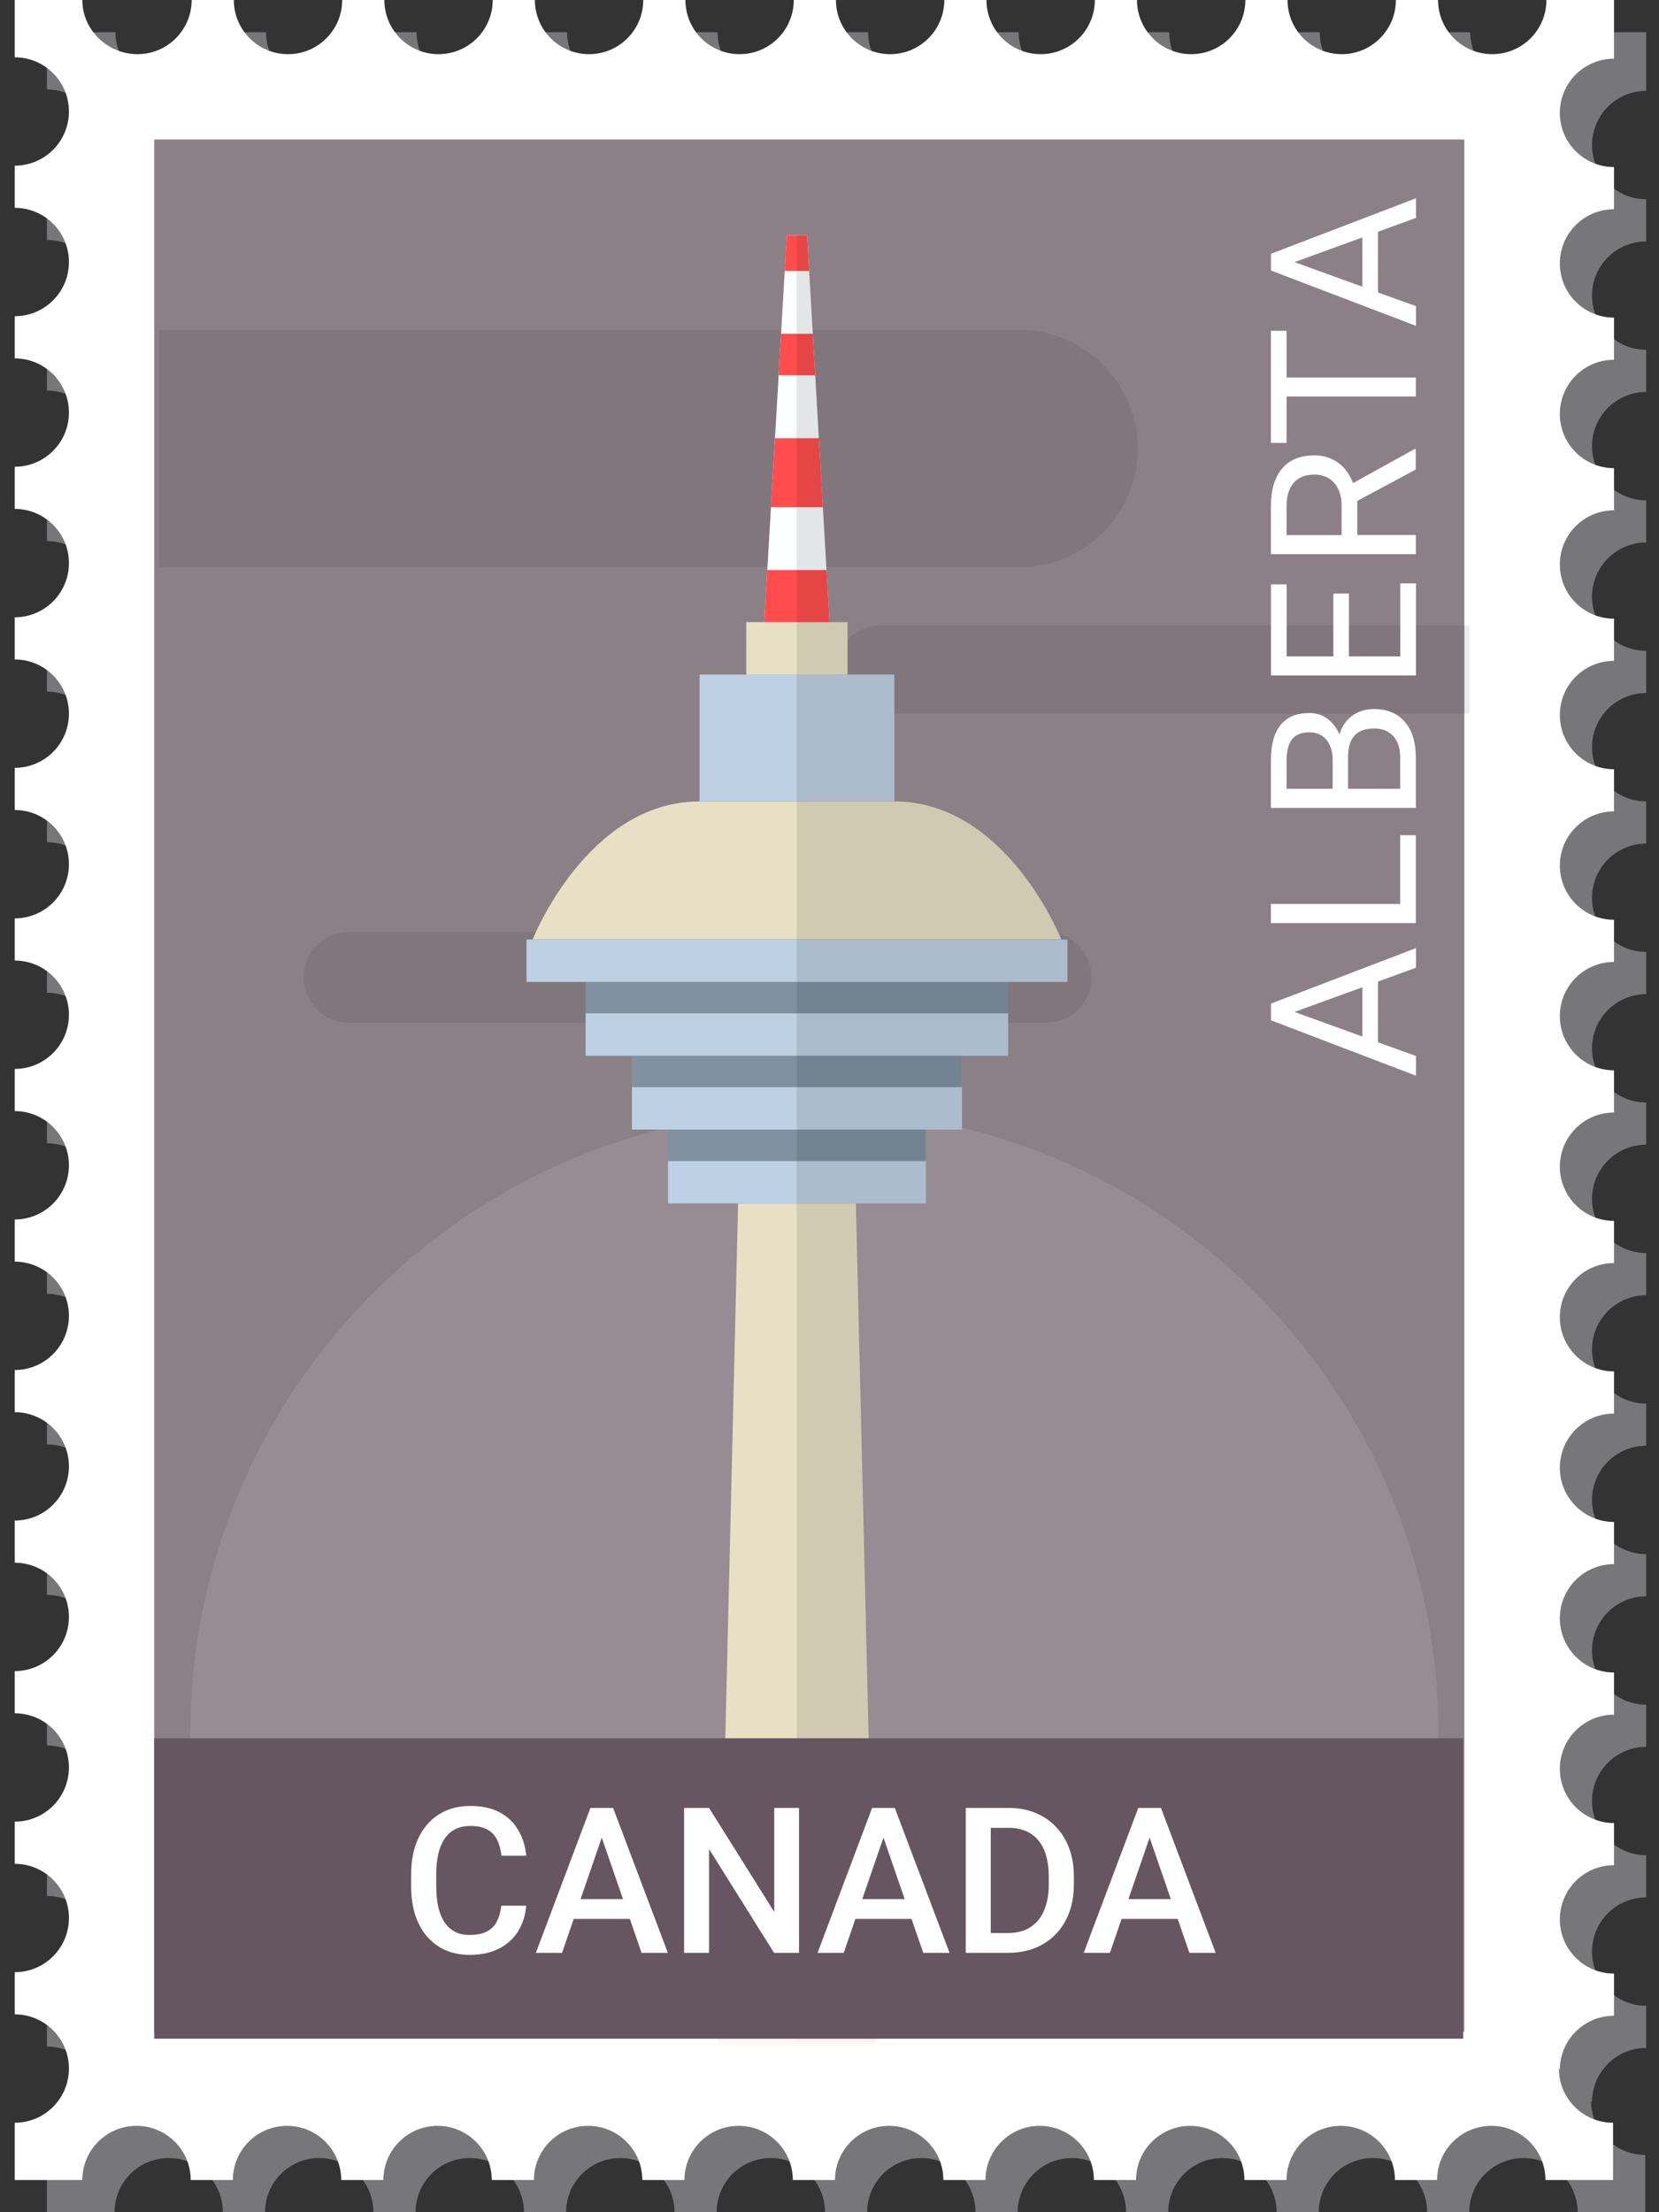
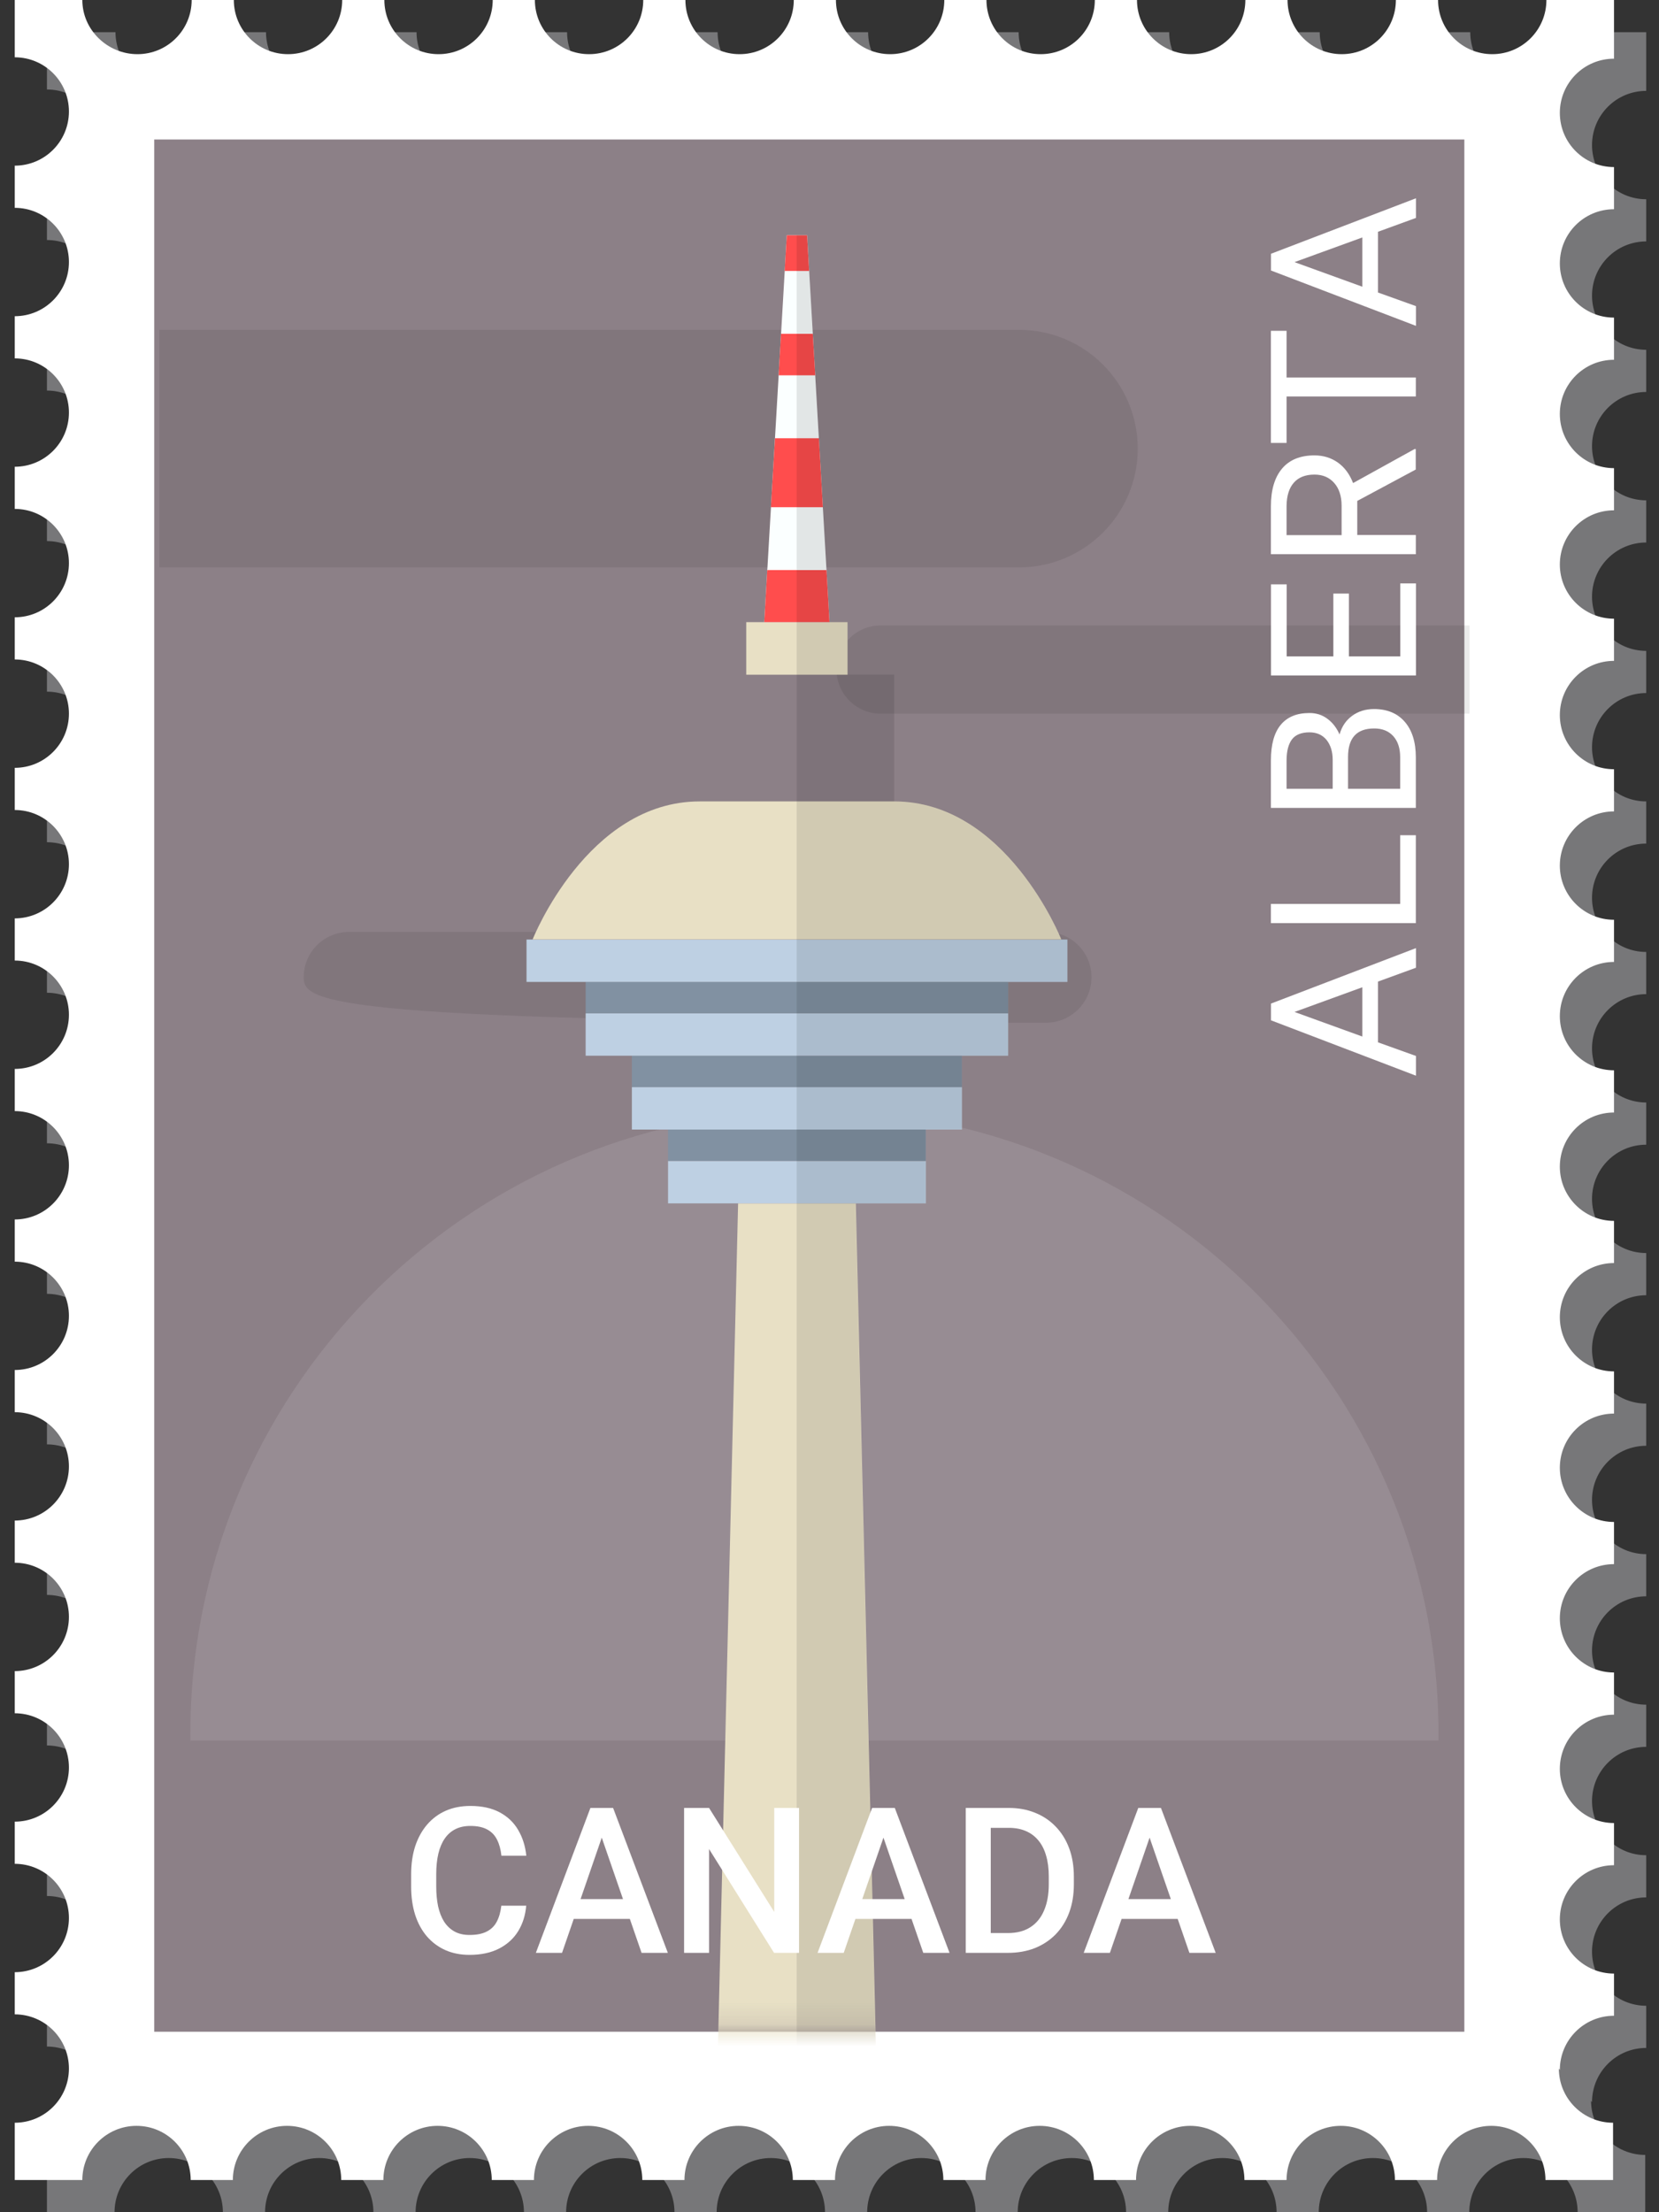
<svg xmlns="http://www.w3.org/2000/svg" width="75" height="100" viewBox="0 0 75 100" fill="none">
  <rect x="0" y="0" width="75" height="100" fill="#333333" stroke="none" />
  <path opacity="0.5" d="M71.972 95.023C71.972 93.67 73.068 92.574 74.421 92.574V90.668C73.068 90.668 71.972 89.572 71.972 88.218C71.972 86.865 73.068 85.769 74.421 85.769V83.863C73.068 83.863 71.972 82.767 71.972 81.413C71.972 80.06 73.068 78.964 74.421 78.964V77.058C73.068 77.058 71.972 75.962 71.972 74.608C71.972 73.255 73.068 72.159 74.421 72.159V70.253C73.068 70.253 71.972 69.156 71.972 67.803C71.972 66.45 73.068 65.354 74.421 65.354V63.448C73.068 63.448 71.972 62.351 71.972 60.998C71.972 59.645 73.068 58.549 74.421 58.549V56.642C73.068 56.642 71.972 55.546 71.972 54.193C71.972 52.84 73.068 51.744 74.421 51.744V49.837C73.068 49.837 71.972 48.741 71.972 47.388C71.972 46.035 73.068 44.939 74.421 44.939V43.032C73.068 43.032 71.972 41.936 71.972 40.583C71.972 39.23 73.068 38.133 74.421 38.133V36.227C73.068 36.227 71.972 35.131 71.972 33.778C71.972 32.425 73.068 31.328 74.421 31.328V29.422C73.068 29.422 71.972 28.326 71.972 26.973C71.972 25.62 73.068 24.523 74.421 24.523V22.617C73.068 22.617 71.972 21.521 71.972 20.168C71.972 18.814 73.068 17.718 74.421 17.718V15.812C73.068 15.812 71.972 14.716 71.972 13.363C71.972 12.009 73.068 10.913 74.421 10.913V9.007C73.068 9.007 71.972 7.911 71.972 6.558C71.972 5.204 73.068 4.108 74.421 4.108V1.455H71.366C71.366 2.808 70.269 3.905 68.916 3.905C67.563 3.905 66.467 2.808 66.467 1.455H64.561C64.561 2.808 63.464 3.905 62.111 3.905C60.758 3.905 59.662 2.808 59.662 1.455H57.755C57.755 2.808 56.659 3.905 55.306 3.905C53.953 3.905 52.857 2.808 52.857 1.455H50.95C50.95 2.808 49.854 3.905 48.501 3.905C47.148 3.905 46.051 2.808 46.051 1.455H44.145C44.145 2.808 43.049 3.905 41.696 3.905C40.343 3.905 39.246 2.808 39.246 1.455H37.34C37.34 2.808 36.244 3.905 34.891 3.905C33.538 3.905 32.441 2.808 32.441 1.455H30.535C30.535 2.808 29.439 3.905 28.086 3.905C26.733 3.905 25.636 2.808 25.636 1.455H23.73C23.73 2.808 22.634 3.905 21.281 3.905C19.927 3.905 18.831 2.808 18.831 1.455H16.925C16.925 2.808 15.829 3.905 14.476 3.905C13.122 3.905 12.026 2.808 12.026 1.455H10.12C10.12 2.808 9.024 3.905 7.671 3.905C6.317 3.905 5.221 2.808 5.221 1.455H2.122V4.045C3.475 4.045 4.571 5.141 4.571 6.495C4.571 7.848 3.475 8.944 2.122 8.944V10.85C3.475 10.85 4.571 11.946 4.571 13.3C4.571 14.653 3.475 15.749 2.122 15.749V17.655C3.475 17.655 4.571 18.752 4.571 20.105C4.571 21.458 3.475 22.554 2.122 22.554V24.46C3.475 24.46 4.571 25.556 4.571 26.91C4.571 28.263 3.475 29.359 2.122 29.359V31.265C3.475 31.265 4.571 32.362 4.571 33.715C4.571 35.068 3.475 36.164 2.122 36.164V38.071C3.475 38.071 4.571 39.167 4.571 40.52C4.571 41.873 3.475 42.969 2.122 42.969V44.876C3.475 44.876 4.571 45.972 4.571 47.325C4.571 48.678 3.475 49.774 2.122 49.774V51.681C3.475 51.681 4.571 52.777 4.571 54.13C4.571 55.483 3.475 56.58 2.122 56.58V58.486C3.475 58.486 4.571 59.582 4.571 60.935C4.571 62.288 3.475 63.385 2.122 63.385V65.291C3.475 65.291 4.571 66.387 4.571 67.74C4.571 69.093 3.475 70.19 2.122 70.19V72.096C3.475 72.096 4.571 73.192 4.571 74.545C4.571 75.898 3.475 76.995 2.122 76.995V78.901C3.475 78.901 4.571 79.997 4.571 81.35C4.571 82.704 3.475 83.8 2.122 83.8V85.706C3.475 85.706 4.571 86.802 4.571 88.155C4.571 89.509 3.475 90.605 2.122 90.605V92.511C3.475 92.511 4.571 93.607 4.571 94.96C4.571 96.314 3.475 97.41 2.122 97.41V100H5.178C5.178 98.647 6.274 97.55 7.627 97.55C8.98 97.55 10.076 98.647 10.076 100H11.983C11.983 98.647 13.079 97.55 14.432 97.55C15.785 97.55 16.881 98.647 16.881 100H18.788C18.788 98.647 19.884 97.55 21.237 97.55C22.59 97.55 23.686 98.647 23.686 100H25.593C25.593 98.647 26.689 97.55 28.042 97.55C29.395 97.55 30.492 98.647 30.492 100H32.398C32.398 98.647 33.494 97.55 34.847 97.55C36.2 97.55 37.297 98.647 37.297 100H39.203C39.203 98.647 40.299 97.55 41.652 97.55C43.005 97.55 44.102 98.647 44.102 100H46.008C46.008 98.647 47.104 97.55 48.457 97.55C49.811 97.55 50.907 98.647 50.907 100H52.813C52.813 98.647 53.909 97.55 55.262 97.55C56.616 97.55 57.712 98.647 57.712 100H59.618C59.618 98.647 60.714 97.55 62.067 97.55C63.421 97.55 64.517 98.647 64.517 100H66.423C66.423 98.647 67.519 97.55 68.873 97.55C70.226 97.55 71.322 98.647 71.322 100H74.378V97.41C73.024 97.41 71.928 96.314 71.928 94.96L71.972 95.023Z" fill="#BCBDC0" />
  <path d="M70.517 93.568C70.517 92.215 71.613 91.119 72.966 91.119V89.213C71.613 89.213 70.517 88.117 70.517 86.763C70.517 85.41 71.613 84.314 72.966 84.314V82.408C71.613 82.408 70.517 81.311 70.517 79.958C70.517 78.605 71.613 77.509 72.966 77.509V75.603C71.613 75.603 70.517 74.507 70.517 73.153C70.517 71.8 71.613 70.704 72.966 70.704V68.798C71.613 68.798 70.517 67.701 70.517 66.348C70.517 64.995 71.613 63.899 72.966 63.899V61.992C71.613 61.992 70.517 60.896 70.517 59.543C70.517 58.19 71.613 57.094 72.966 57.094V55.188C71.613 55.188 70.517 54.091 70.517 52.738C70.517 51.385 71.613 50.289 72.966 50.289V48.382C71.613 48.382 70.517 47.286 70.517 45.933C70.517 44.58 71.613 43.483 72.966 43.483V41.577C71.613 41.577 70.517 40.481 70.517 39.128C70.517 37.775 71.613 36.678 72.966 36.678V34.772C71.613 34.772 70.517 33.676 70.517 32.323C70.517 30.97 71.613 29.873 72.966 29.873V27.967C71.613 27.967 70.517 26.871 70.517 25.518C70.517 24.165 71.613 23.068 72.966 23.068V21.162C71.613 21.162 70.517 20.066 70.517 18.713C70.517 17.36 71.613 16.263 72.966 16.263V14.357C71.613 14.357 70.517 13.261 70.517 11.908C70.517 10.554 71.613 9.458 72.966 9.458V7.552C71.613 7.552 70.517 6.456 70.517 5.103C70.517 3.749 71.613 2.653 72.966 2.653V0H69.91C69.91 1.353 68.814 2.449 67.461 2.449C66.108 2.449 65.012 1.353 65.012 0H63.105C63.105 1.353 62.009 2.449 60.656 2.449C59.303 2.449 58.207 1.353 58.207 0H56.3C56.3 1.353 55.204 2.449 53.851 2.449C52.498 2.449 51.401 1.353 51.401 0H49.495C49.495 1.353 48.399 2.449 47.046 2.449C45.693 2.449 44.596 1.353 44.596 0H42.69C42.69 1.353 41.594 2.449 40.241 2.449C38.888 2.449 37.791 1.353 37.791 0H35.885C35.885 1.353 34.789 2.449 33.436 2.449C32.083 2.449 30.986 1.353 30.986 0H29.08C29.08 1.353 27.984 2.449 26.631 2.449C25.277 2.449 24.181 1.353 24.181 0H22.275C22.275 1.353 21.179 2.449 19.826 2.449C18.472 2.449 17.376 1.353 17.376 0H15.47C15.47 1.353 14.374 2.449 13.021 2.449C11.667 2.449 10.571 1.353 10.571 0H8.665C8.665 1.353 7.569 2.449 6.215 2.449C4.862 2.449 3.722 1.353 3.722 0H0.667V2.59C2.02 2.59 3.116 3.686 3.116 5.04C3.116 6.393 2.02 7.489 0.667 7.489V9.395C2.02 9.395 3.116 10.491 3.116 11.845C3.116 13.198 2.02 14.294 0.667 14.294V16.2C2.02 16.2 3.116 17.296 3.116 18.65C3.116 20.003 2.02 21.099 0.667 21.099V23.005C2.02 23.005 3.116 24.102 3.116 25.455C3.116 26.808 2.02 27.904 0.667 27.904V29.81C2.02 29.81 3.116 30.907 3.116 32.26C3.116 33.613 2.02 34.709 0.667 34.709V36.615C2.02 36.615 3.116 37.712 3.116 39.065C3.116 40.418 2.02 41.514 0.667 41.514V43.42C2.02 43.42 3.116 44.517 3.116 45.87C3.116 47.223 2.02 48.319 0.667 48.319V50.225C2.02 50.225 3.116 51.322 3.116 52.675C3.116 54.028 2.02 55.124 0.667 55.124V57.031C2.02 57.031 3.116 58.127 3.116 59.48C3.116 60.833 2.02 61.929 0.667 61.929V63.836C2.02 63.836 3.116 64.932 3.116 66.285C3.116 67.638 2.02 68.734 0.667 68.734V70.641C2.02 70.641 3.116 71.737 3.116 73.09C3.116 74.443 2.02 75.54 0.667 75.54V77.446C2.02 77.446 3.116 78.542 3.116 79.895C3.116 81.249 2.02 82.345 0.667 82.345V84.251C2.02 84.251 3.116 85.347 3.116 86.7C3.116 88.054 2.02 89.15 0.667 89.15V91.056C2.02 91.056 3.116 92.152 3.116 93.505C3.116 94.859 2.02 95.955 0.667 95.955V98.545H3.722C3.722 97.192 4.819 96.096 6.172 96.096C7.525 96.096 8.621 97.192 8.621 98.545H10.527C10.527 97.192 11.624 96.096 12.977 96.096C14.33 96.096 15.426 97.192 15.426 98.545H17.332C17.332 97.192 18.429 96.096 19.782 96.096C21.135 96.096 22.231 97.192 22.231 98.545H24.138C24.138 97.192 25.234 96.096 26.587 96.096C27.94 96.096 29.037 97.192 29.037 98.545H30.943C30.943 97.192 32.039 96.096 33.392 96.096C34.745 96.096 35.842 97.192 35.842 98.545H37.748C37.748 97.192 38.844 96.096 40.197 96.096C41.55 96.096 42.647 97.192 42.647 98.545H44.553C44.553 97.192 45.649 96.096 47.002 96.096C48.355 96.096 49.452 97.192 49.452 98.545H51.358C51.358 97.192 52.454 96.096 53.807 96.096C55.16 96.096 56.257 97.192 56.257 98.545H58.163C58.163 97.192 59.259 96.096 60.612 96.096C61.966 96.096 63.062 97.192 63.062 98.545H64.968C64.968 97.192 66.064 96.096 67.417 96.096C68.771 96.096 69.867 97.192 69.867 98.545H72.923V95.955C71.569 95.955 70.473 94.859 70.473 93.505L70.517 93.568Z" fill="white" />
  <path d="M66.2 6.306H6.972V91.842H66.2V6.306Z" fill="#8C8087" />
  <path opacity="0.1" d="M8.607 78.678C8.452 63.099 20.956 50.337 36.535 50.182C52.115 50.027 64.876 62.531 65.031 78.111C65.031 78.3 65.031 78.489 65.031 78.678H8.607Z" fill="white" />
-   <path opacity="0.08" d="M47.293 46.229H15.78C14.645 46.229 13.729 45.307 13.729 44.177C13.729 43.042 14.65 42.126 15.78 42.126H47.293C48.428 42.126 49.345 43.047 49.345 44.177C49.345 45.312 48.423 46.229 47.293 46.229Z" fill="black" />
+   <path opacity="0.08" d="M47.293 46.229C14.645 46.229 13.729 45.307 13.729 44.177C13.729 43.042 14.65 42.126 15.78 42.126H47.293C48.428 42.126 49.345 43.047 49.345 44.177C49.345 45.312 48.423 46.229 47.293 46.229Z" fill="black" />
  <path opacity="0.08" d="M66.433 28.273H39.809C38.708 28.273 37.816 29.165 37.816 30.266C37.816 31.367 38.708 32.26 39.809 32.26H66.433V28.268V28.273Z" fill="black" />
  <path opacity="0.08" d="M7.205 25.648H46.066C49.03 25.648 51.435 23.243 51.435 20.279C51.435 17.316 49.035 14.91 46.066 14.91H7.205V25.643V25.648Z" fill="black" />
  <mask id="mask0_2603_35215" style="mask-type:luminance" maskUnits="userSpaceOnUse" x="6" y="6" width="61" height="86">
    <path d="M66.147 6.306H6.972V91.842H66.147V6.306Z" fill="white" />
  </mask>
  <g mask="url(#mask0_2603_35215)">
    <path d="M38.689 54.397H36.026H33.368L30.7 166.023H36.026H41.352L38.689 54.397Z" fill="#E8E0C5" />
    <path d="M41.856 52.481H30.201V54.397H41.856V52.481Z" fill="#BED0E3" />
    <path d="M41.856 51.055H30.201V52.476H41.856V51.055Z" fill="#8191A2" />
    <path d="M43.486 47.718H28.566V49.139H43.486V47.718Z" fill="#8191A2" />
    <path d="M45.576 44.381H26.476V45.802H45.576V44.381Z" fill="#8191A2" />
    <path d="M43.486 49.144H28.566V51.06H43.486V49.144Z" fill="#BED0E3" />
    <path d="M45.576 45.807H26.476V47.722H45.576V45.807Z" fill="#BED0E3" />
    <path d="M48.254 42.47H23.803V44.386H48.254V42.47Z" fill="#BED0E3" />
    <path d="M40.43 36.227H31.627C26.548 36.227 24.079 42.465 24.079 42.465H47.977C47.977 42.465 45.508 36.227 40.43 36.227Z" fill="#E8E0C5" />
-     <path d="M40.43 30.494H31.627V36.227H40.43V30.494Z" fill="#BED0E3" />
    <path d="M38.315 28.123H33.736V30.499H38.315V28.123Z" fill="#E8E0C5" />
    <path d="M37.5 28.122H34.551L35.57 10.637H36.487L37.5 28.122Z" fill="#FBFFFF" />
    <path d="M36.579 12.247L36.487 10.637H35.57L35.473 12.247H36.579Z" fill="#FF4D4D" />
    <path d="M35.308 15.09L35.201 16.967H36.855L36.744 15.09H35.308Z" fill="#FF4D4D" />
    <path d="M34.687 25.77L34.551 28.122H37.5L37.365 25.77H34.687Z" fill="#FF4D4D" />
    <path d="M37.2 22.928L37.02 19.809H35.036L34.852 22.928H37.2Z" fill="#FF4D4D" />
    <path opacity="0.1" d="M36.026 10.637H36.487L37.5 28.117H38.315V30.494H40.425V36.227C45.504 36.227 47.972 42.465 47.972 42.465H48.249V44.381H45.571V47.718H43.481V51.055H41.846V54.392H38.679L41.342 166.018H36.016V10.637H36.026Z" fill="black" />
  </g>
  <path d="M62.295 44.371V47.117L64.012 47.733V48.625L57.459 46.122V45.365L64.012 42.858V43.745L62.295 44.371ZM61.587 46.855V44.628L58.522 45.744L61.587 46.855Z" fill="white" />
  <path d="M63.299 40.86V37.755H64.007V41.728H57.455V40.86H63.299Z" fill="white" />
  <path d="M64.007 36.519H57.455V34.375C57.455 33.666 57.6 33.128 57.896 32.769C58.192 32.41 58.624 32.231 59.201 32.231C59.506 32.231 59.778 32.318 60.011 32.493C60.248 32.667 60.428 32.905 60.559 33.201C60.656 32.847 60.845 32.565 61.122 32.362C61.398 32.158 61.728 32.051 62.116 32.051C62.703 32.051 63.168 32.24 63.503 32.624C63.838 33.007 64.007 33.545 64.007 34.239V36.509V36.519ZM60.248 35.655V34.35C60.248 33.972 60.151 33.671 59.967 33.443C59.778 33.215 59.521 33.104 59.196 33.104C58.837 33.104 58.57 33.211 58.41 33.419C58.25 33.628 58.163 33.948 58.163 34.379V35.655H60.248ZM60.942 35.655H63.299V34.229C63.299 33.827 63.197 33.511 62.989 33.278C62.78 33.046 62.494 32.929 62.126 32.929C61.335 32.929 60.942 33.356 60.942 34.215V35.655Z" fill="white" />
  <path d="M60.981 26.832V29.67H63.304V26.372H64.012V30.533H57.459V26.415H58.168V29.67H60.278V26.832H60.986H60.981Z" fill="white" />
  <path d="M61.359 22.646V24.184H64.007V25.052H57.455V22.884C57.455 22.147 57.624 21.579 57.959 21.182C58.294 20.784 58.784 20.585 59.424 20.585C59.831 20.585 60.185 20.697 60.491 20.915C60.792 21.133 61.02 21.444 61.17 21.836L63.949 20.299H64.003V21.225L61.354 22.646H61.359ZM60.651 24.184V22.855C60.651 22.428 60.539 22.084 60.316 21.831C60.093 21.579 59.797 21.453 59.424 21.453C59.017 21.453 58.706 21.575 58.493 21.817C58.279 22.059 58.168 22.409 58.163 22.865V24.189H60.651V24.184Z" fill="white" />
  <path d="M58.163 14.959V17.064H64.007V17.922H58.163V20.022H57.455V14.954H58.163V14.959Z" fill="white" />
  <path d="M62.295 10.477V13.222L64.012 13.838V14.73L57.459 12.228V11.471L64.012 8.963V9.851L62.295 10.477ZM61.587 12.96V10.734L58.522 11.849L61.587 12.96Z" fill="white" />
-   <path d="M66.147 78.576H6.972V92.157H66.147V78.576Z" fill="#665661" />
  <path d="M22.664 86.144H23.789C23.753 86.573 23.633 86.955 23.429 87.291C23.225 87.624 22.938 87.887 22.569 88.079C22.2 88.27 21.752 88.367 21.224 88.367C20.819 88.367 20.454 88.294 20.131 88.151C19.806 88.004 19.529 87.797 19.298 87.53C19.067 87.26 18.89 86.934 18.767 86.553C18.647 86.172 18.587 85.746 18.587 85.275V84.731C18.587 84.26 18.648 83.834 18.771 83.453C18.898 83.072 19.078 82.746 19.311 82.476C19.546 82.203 19.826 81.995 20.153 81.851C20.483 81.707 20.854 81.635 21.264 81.635C21.786 81.635 22.227 81.731 22.587 81.923C22.947 82.115 23.226 82.38 23.424 82.719C23.625 83.058 23.748 83.447 23.793 83.885H22.668C22.638 83.603 22.572 83.361 22.47 83.16C22.371 82.959 22.224 82.806 22.029 82.701C21.834 82.593 21.579 82.539 21.264 82.539C21.006 82.539 20.782 82.587 20.59 82.683C20.398 82.779 20.237 82.92 20.108 83.106C19.979 83.292 19.881 83.522 19.816 83.795C19.753 84.065 19.721 84.374 19.721 84.722V85.275C19.721 85.605 19.75 85.905 19.806 86.175C19.866 86.442 19.956 86.672 20.076 86.864C20.2 87.056 20.355 87.204 20.544 87.309C20.733 87.414 20.96 87.467 21.224 87.467C21.545 87.467 21.804 87.416 22.002 87.314C22.203 87.212 22.355 87.063 22.457 86.868C22.562 86.67 22.631 86.429 22.664 86.144Z" fill="white" />
  <path d="M27.366 82.598L25.409 88.276H24.225L26.691 81.725H27.447L27.366 82.598ZM29.004 88.276L27.042 82.598L26.957 81.725H27.717L30.192 88.276H29.004ZM28.91 85.847V86.742H25.346V85.847H28.91Z" fill="white" />
  <path d="M36.123 81.725V88.276H34.993L32.055 83.583V88.276H30.926V81.725H32.055L35.002 86.427V81.725H36.123Z" fill="white" />
  <path d="M40.101 82.598L38.143 88.276H36.96L39.426 81.725H40.182L40.101 82.598ZM41.739 88.276L39.777 82.598L39.691 81.725H40.452L42.927 88.276H41.739ZM41.644 85.847V86.742H38.08V85.847H41.644Z" fill="white" />
  <path d="M45.564 88.276H44.164L44.173 87.381H45.564C45.969 87.381 46.308 87.293 46.581 87.116C46.857 86.939 47.064 86.685 47.202 86.355C47.343 86.025 47.413 85.632 47.413 85.176V84.821C47.413 84.467 47.373 84.153 47.292 83.88C47.214 83.607 47.097 83.378 46.941 83.192C46.788 83.006 46.599 82.865 46.374 82.769C46.152 82.673 45.895 82.625 45.604 82.625H44.137V81.725H45.604C46.039 81.725 46.437 81.798 46.797 81.945C47.157 82.089 47.467 82.298 47.728 82.571C47.992 82.844 48.195 83.171 48.336 83.552C48.477 83.933 48.547 84.359 48.547 84.83V85.176C48.547 85.647 48.477 86.073 48.336 86.454C48.195 86.835 47.992 87.162 47.728 87.435C47.464 87.705 47.149 87.914 46.783 88.061C46.42 88.204 46.014 88.276 45.564 88.276ZM44.79 81.725V88.276H43.66V81.725H44.79Z" fill="white" />
  <path d="M52.133 82.598L50.176 88.276H48.992L51.459 81.725H52.214L52.133 82.598ZM53.771 88.276L51.809 82.598L51.724 81.725H52.484L54.959 88.276H53.771ZM53.677 85.847V86.742H50.113V85.847H53.677Z" fill="white" />
</svg>